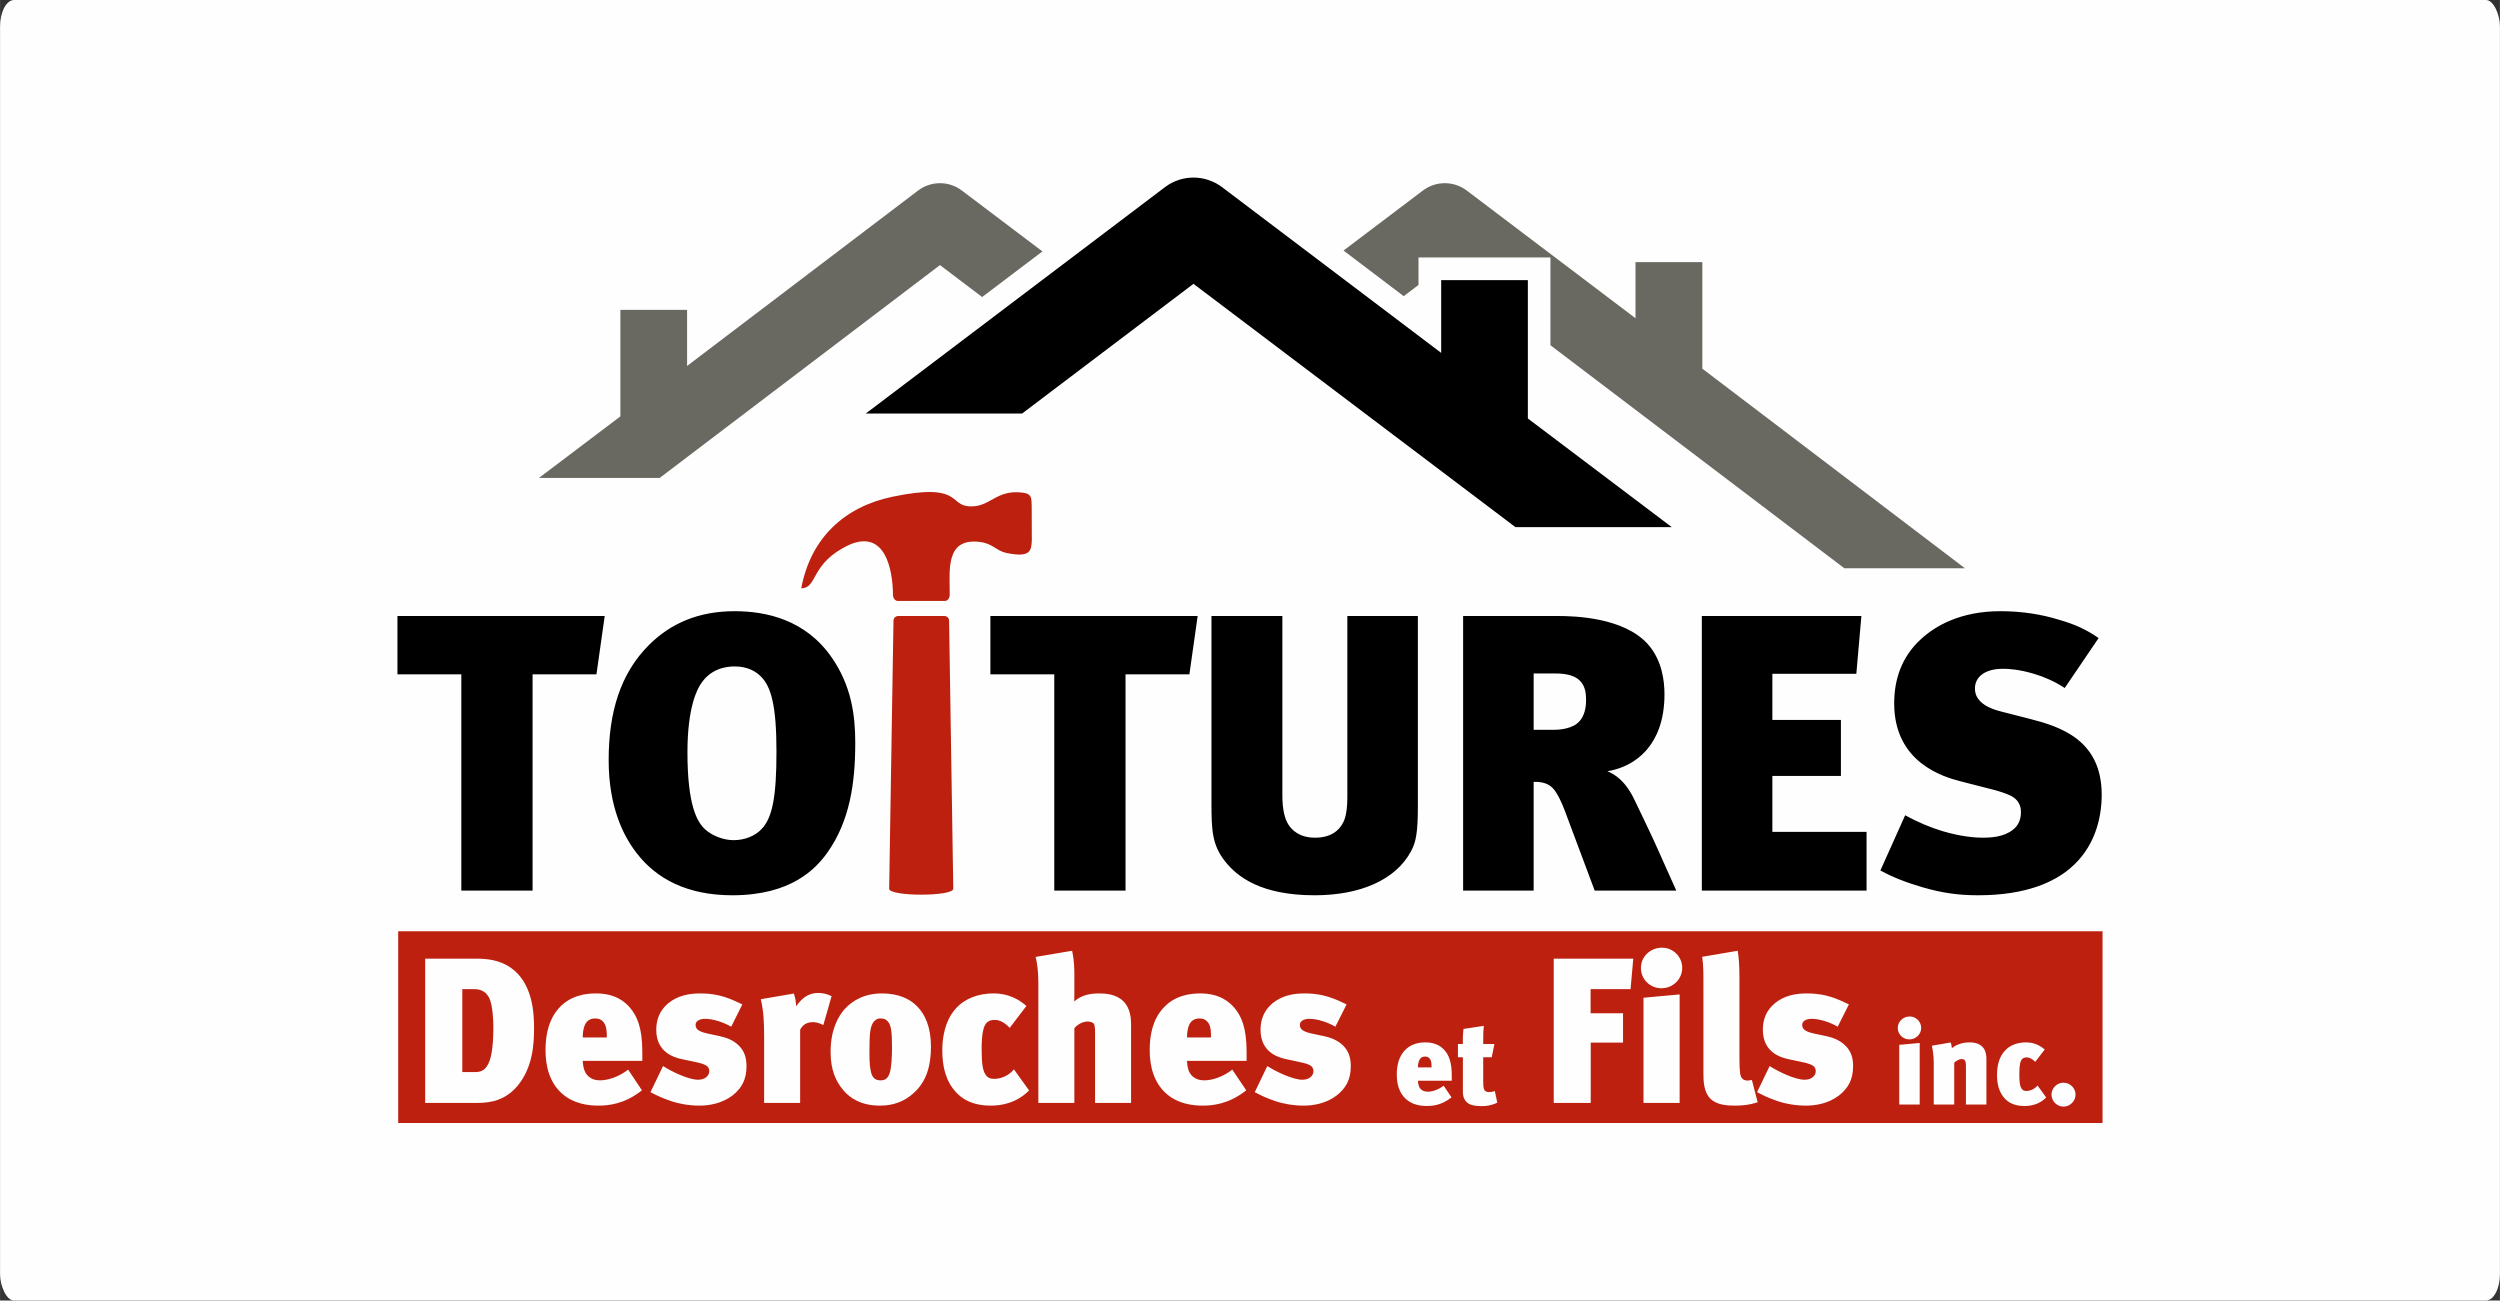
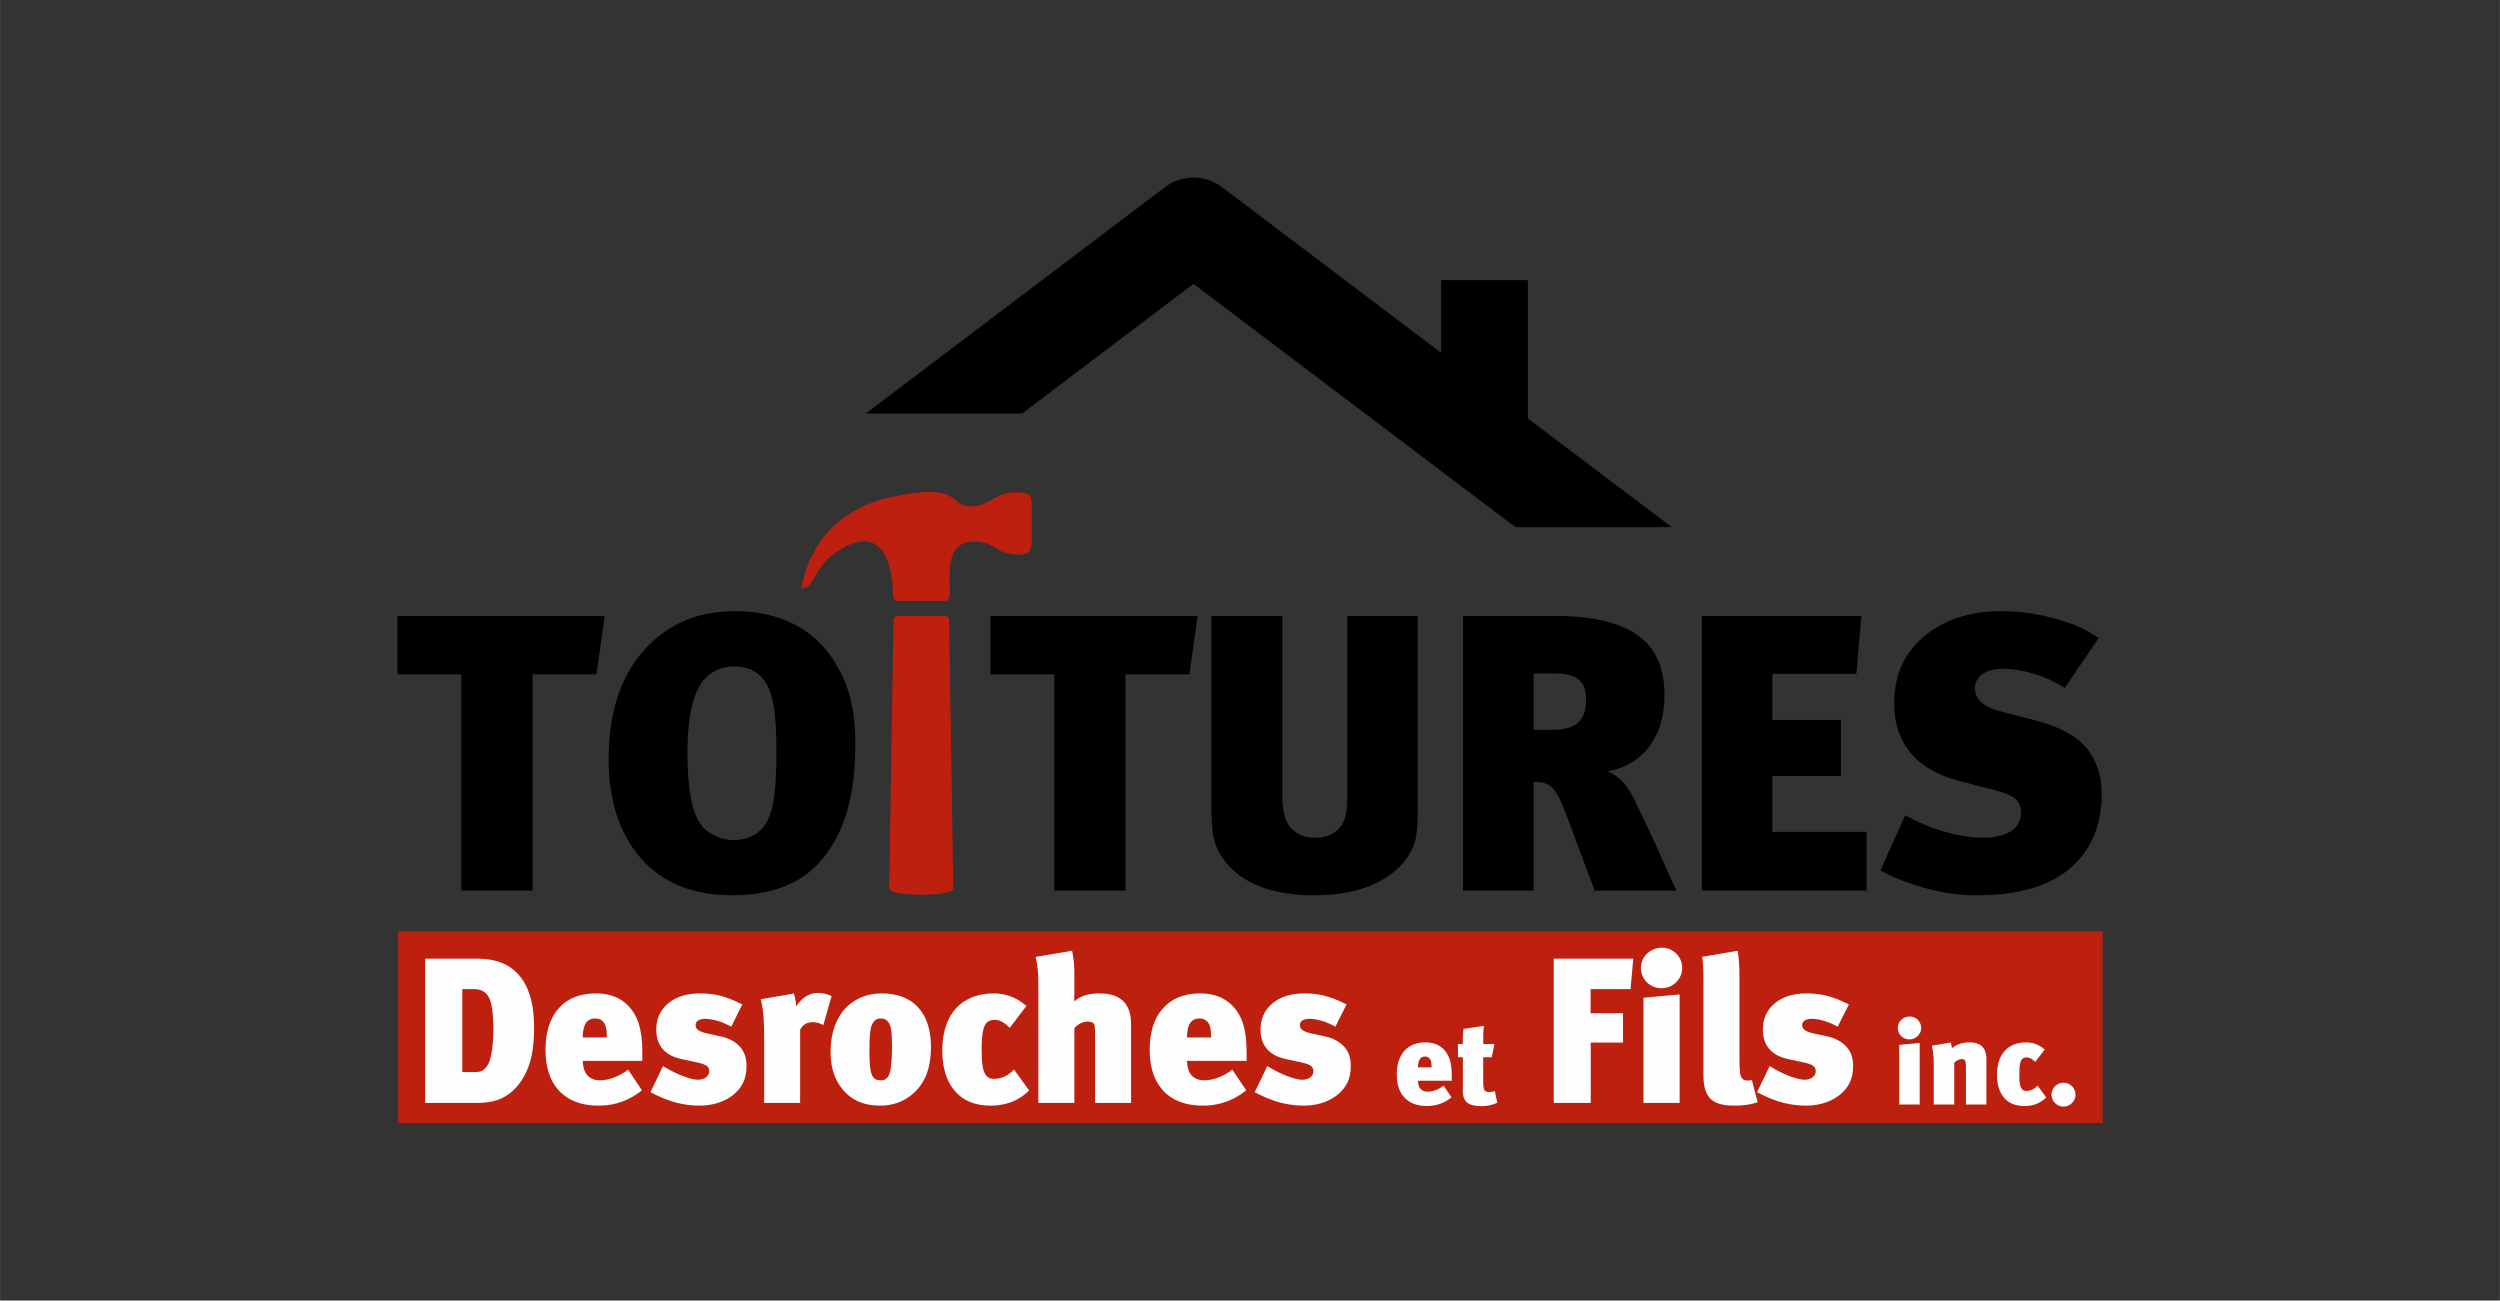
<svg xmlns="http://www.w3.org/2000/svg" xml:space="preserve" width="180.001mm" height="93.641mm" version="1.1" style="shape-rendering:geometricPrecision; text-rendering:geometricPrecision; image-rendering:optimizeQuality; fill-rule:evenodd; clip-rule:evenodd" viewBox="0 0 20275 10548">
  <rect x="0" y="0" width="20275" height="10548" fill="#333333" stroke="none" />
  <defs>
    <style type="text/css">
   
    .fil0 {fill:#FEFEFE}
    .fil3 {fill:black}
    .fil4 {fill:#696861}
    .fil1 {fill:#BD200F}
    .fil2 {fill:#FEFEFE;fill-rule:nonzero}
   
  </style>
  </defs>
  <g id="Layer_x0020_1">
-     <rect class="fil0" width="20275" height="10548" rx="114" ry="216" />
    <g id="_2026230444944">
      <path class="fil1" d="M3229 7553l13823 0 0 1555 -13823 0 0 -1555zm5138 -3449l1 277c-5,77 -1,146 -205,104 -85,-18 -111,-78 -220,-90 -282,-33 -239,240 -241,430 0,27 -18,49 -40,49 -127,0 -253,0 -380,0 -22,0 -40,-22 -40,-49 -2,-210 -64,-530 -351,-408 -324,149 -256,353 -393,354 77,-409 351,-662 743,-743 551,-114 456,65 613,78 178,15 218,-141 444,-110 70,10 67,43 69,108zm-709 892c-124,0 -249,0 -373,0 -21,0 -39,17 -39,37l-35 2175c0,64 521,64 520,0l-34 -2175c0,-21 -18,-37 -39,-37z" />
      <path class="fil2" d="M15569 8958l0 -499 -166 15 0 484 166 0zm12 -621c0,-51 -42,-93 -93,-93 -54,0 -97,42 -97,93 0,52 43,93 94,93 54,0 96,-43 96,-93zm529 621l0 -369c0,-51 -13,-135 -138,-135 -79,0 -128,35 -142,47 -2,-23 -6,-36 -10,-46l-152 26c15,72 15,117 15,165l0 312 166 0 0 -339c14,-13 34,-27 54,-29 5,-1 9,-1 14,0 17,2 27,14 27,54l0 314 166 0zm415 -154c-25,30 -62,44 -90,44 -18,0 -31,-4 -41,-21 -12,-18 -17,-47 -17,-116 0,-81 10,-108 22,-121 11,-12 25,-14 38,-14 14,0 37,4 69,36l77 -100c-59,-52 -119,-58 -152,-58 -66,0 -130,21 -172,69 -31,33 -63,93 -63,194 0,74 16,141 62,191 27,30 73,62 161,62 48,0 117,-10 176,-69l-70 -97zm308 73c0,-52 -45,-96 -98,-96 -53,0 -97,44 -97,96 0,54 44,98 97,98 53,0 98,-44 98,-98zm-13385 -1102l0 1170 425 0c114,0 230,-25 326,-141 122,-148 132,-338 132,-465 0,-124 -11,-368 -191,-492 -92,-64 -200,-72 -279,-72l-413 0zm301 920l0 -673 92 0c44,0 97,10 128,75 27,61 32,178 32,232 0,201 -26,268 -41,299 -30,60 -70,67 -110,67l-101 0zm1460 -91l0 -72c0,-202 -45,-294 -99,-358 -38,-45 -115,-117 -277,-117 -74,0 -206,12 -302,121 -80,90 -107,210 -107,339 0,126 30,262 136,354 92,81 208,96 293,96 76,0 210,-10 353,-124l-112 -168c-68,53 -155,87 -229,87 -30,0 -85,-7 -117,-62 -15,-27 -22,-69 -22,-96l483 0zm-483 -190l0 -13c0,-30 8,-86 33,-114 19,-20 42,-27 68,-27 26,0 62,7 82,55 10,27 12,57 12,91l0 8 -195 0zm1294 -268l-32 -15c-112,-54 -199,-74 -310,-74 -92,0 -183,18 -259,80 -70,59 -97,133 -97,215 0,187 151,225 203,237l113 24c53,11 82,21 99,36 10,11 15,22 15,39 0,19 -9,35 -25,49 -19,15 -44,20 -66,20 -77,0 -215,-66 -284,-111l-102 212 50 25c41,20 89,38 125,50 52,17 134,34 221,34 81,0 183,-17 269,-82 74,-58 114,-128 114,-239 0,-67 -17,-121 -62,-166 -47,-47 -108,-66 -153,-76l-107 -23c-47,-10 -66,-24 -73,-29 -15,-13 -18,-28 -18,-40 0,-15 8,-27 20,-35 17,-12 45,-14 57,-14 64,0 148,27 212,64l90 -181zm724 -67c-42,-21 -82,-26 -109,-26 -81,0 -135,46 -178,108 -2,-52 -14,-86 -19,-103l-268 46c23,101 27,181 27,314l0 527 292 0 0 -593c13,-27 42,-62 102,-62 15,0 47,2 86,24l67 -235zm806 411c0,-163 -49,-264 -111,-327 -60,-63 -156,-106 -285,-106 -146,0 -240,59 -301,124 -59,64 -117,176 -117,351 0,146 43,240 104,311 53,62 141,124 297,124 102,0 195,-30 275,-104 103,-94 138,-222 138,-373zm-316 7c0,57 -3,163 -20,210 -18,50 -49,55 -70,55 -39,0 -66,-13 -79,-62 -7,-25 -14,-66 -14,-163 0,-156 5,-218 39,-255 18,-19 33,-22 52,-22 23,0 43,5 62,29 23,30 30,80 30,208zm989 176c-45,54 -109,77 -159,77 -32,0 -54,-7 -73,-37 -20,-32 -30,-82 -30,-203 0,-143 19,-191 39,-213 20,-22 45,-25 67,-25 25,0 65,6 122,64l135 -177c-103,-92 -208,-102 -267,-102 -116,0 -228,37 -304,121 -54,58 -111,164 -111,342 0,131 29,249 109,336 49,54 130,111 284,111 86,0 207,-19 311,-123l-123 -171zm950 272l0 -635c0,-50 -5,-132 -62,-189 -59,-59 -146,-64 -198,-64 -91,0 -151,22 -201,65l1 -70 0 -138c0,-59 -1,-124 -18,-203l-296 50c12,49 22,115 22,215l0 969 292 0 0 -606c29,-34 71,-54 108,-54 15,0 38,5 48,15 7,9 12,25 12,76l0 569 292 0zm937 -341l0 -72c0,-202 -45,-294 -99,-358 -39,-45 -116,-117 -277,-117 -74,0 -206,12 -302,121 -81,90 -108,210 -108,339 0,126 31,262 136,354 93,81 209,96 294,96 76,0 210,-10 353,-124l-113 -168c-67,53 -154,87 -228,87 -30,0 -86,-7 -118,-62 -15,-27 -21,-69 -21,-96l483 0zm-483 -190l0 -13c0,-30 8,-86 33,-114 19,-20 42,-27 67,-27 27,0 62,7 83,55 10,27 11,57 11,91l0 8 -194 0zm1294 -268l-32 -15c-112,-54 -200,-74 -310,-74 -93,0 -183,18 -259,80 -70,59 -97,133 -97,215 0,187 151,225 203,237l112 24c54,11 83,21 99,36 10,11 15,22 15,39 0,19 -8,35 -25,49 -18,15 -43,20 -65,20 -77,0 -215,-66 -284,-111l-102 212 50 25c40,20 89,38 124,50 52,17 135,34 222,34 80,0 183,-17 268,-82 74,-58 115,-128 115,-239 0,-67 -17,-121 -62,-166 -47,-47 -108,-66 -153,-76l-108 -23c-47,-10 -65,-24 -72,-29 -15,-13 -18,-28 -18,-40 0,-15 8,-27 20,-35 17,-12 45,-14 57,-14 64,0 148,27 211,64l91 -181zm2325 -371l-645 0 0 1170 300 0 0 -489 262 0 0 -238 -263 0 0 -196 324 0 22 -247zm376 1170l0 -880 -293 27 0 853 293 0zm21 -1095c0,-90 -73,-164 -164,-164 -96,0 -171,74 -171,164 0,93 75,165 166,165 96,0 169,-76 169,-165zm565 909l-19 3c-39,7 -57,-10 -65,-22 -10,-15 -17,-42 -17,-169l0 -643c0,-101 -5,-163 -14,-217l-288 49c11,79 10,121 10,277l0 668c0,57 1,151 57,206 48,49 132,56 195,56 62,0 119,-5 188,-27l-47 -181zm787 -613l-32 -15c-112,-54 -200,-74 -311,-74 -92,0 -183,18 -258,80 -71,59 -97,133 -97,215 0,187 151,225 203,237l112 24c54,11 82,21 99,36 10,11 15,22 15,39 0,19 -8,35 -25,49 -18,15 -44,20 -65,20 -78,0 -215,-66 -284,-111l-102 212 50 25c40,20 89,38 124,50 52,17 134,34 222,34 80,0 183,-17 268,-82 74,-58 115,-128 115,-239 0,-67 -17,-121 -63,-166 -47,-47 -107,-66 -152,-76l-108 -23c-47,-10 -65,-24 -72,-29 -15,-13 -18,-28 -18,-40 0,-15 8,-27 20,-35 16,-12 45,-14 57,-14 64,0 148,27 211,64l91 -181zm-3221 619l0 -41c0,-115 -26,-167 -56,-203 -22,-26 -66,-67 -157,-67 -42,0 -117,7 -172,69 -45,51 -61,119 -61,192 0,72 17,149 77,201 53,46 119,54 167,54 43,0 119,-5 200,-70l-64 -95c-38,30 -87,49 -129,49 -17,0 -49,-4 -67,-35 -8,-15 -12,-39 -12,-54l274 0zm-274 -108l0 -8c0,-17 5,-48 19,-64 10,-12 24,-16 38,-16 15,0 35,4 47,32 5,15 6,32 6,51l0 5 -110 0zm623 191c-18,8 -34,9 -46,9 -8,0 -26,-1 -35,-12 -10,-11 -13,-34 -13,-72l0 -198 69 0 22 -108 -91 0 0 -18c0,-47 0,-80 5,-129l-165 25c-2,20 -7,54 -5,122l-40 0 0 108 40 0 0 277c0,28 4,66 38,93 18,14 51,26 116,26 34,0 75,-4 125,-28l-20 -95z" />
      <path class="fil3" d="M7021 3354l2428 -1837c141,-106 332,-100 466,4l1773 1341 0 -590 703 0 0 1122 1167 881 -1268 0 -2611 -1973 -1390 1052 -1268 0zm-2117 1642l-1681 0 0 473 518 0 0 1754 578 0 0 -1754 518 0 67 -473zm2032 1028c0,-226 -32,-463 -192,-693 -210,-303 -527,-374 -786,-374 -290,0 -517,96 -696,275 -230,230 -326,543 -326,933 0,377 118,614 227,754 160,208 409,342 776,342 480,0 678,-217 770,-345 182,-256 227,-562 227,-892zm-639 71c0,364 -32,537 -121,629 -51,55 -134,90 -227,90 -86,0 -179,-39 -233,-90 -61,-57 -141,-188 -141,-623 0,-374 83,-514 105,-549 80,-128 205,-147 278,-147 109,0 176,44 214,83 80,80 125,230 125,607zm3416 -1099l-1681 0 0 473 518 0 0 1754 578 0 0 -1754 518 0 67 -473zm1786 0l-572 0 0 1463c0,109 -13,169 -32,208 -35,73 -106,127 -230,127 -128,0 -189,-63 -217,-108 -26,-42 -48,-112 -48,-237l0 -1453 -575 0 0 1514c0,224 6,342 108,473 102,131 297,278 729,278 370,0 658,-125 782,-358 39,-73 55,-147 55,-367l0 -1540zm2096 2227c-144,-317 -147,-336 -262,-575l-74 -154c-76,-163 -163,-214 -223,-239 175,-29 278,-122 329,-186 67,-83 134,-217 134,-438 0,-108 -19,-278 -137,-409 -195,-214 -588,-226 -729,-226l-767 0 0 2227 572 0 0 -882c112,-3 153,41 182,86 39,61 64,131 80,173l233 623 662 0zm-1157 -1304l0 -457 160 0c54,0 160,0 217,61 45,45 48,112 48,153 0,51 -6,138 -73,192 -64,51 -173,51 -189,51l-163 0zm2700 1304l0 -476 -764 0 0 -454 556 0 0 -454 -556 0 0 -374 681 0 41 -469 -1294 0 0 2227 1336 0zm1882 -2048c-102,-71 -195,-112 -316,-147 -144,-45 -304,-71 -480,-71 -329,0 -530,122 -642,224 -163,147 -220,335 -220,524 0,482 402,597 543,633l262 67c32,9 118,32 160,60 47,32 63,74 63,122 0,70 -28,115 -67,144 -73,57 -172,63 -246,63 -48,0 -166,-6 -326,-54 -95,-29 -201,-73 -300,-128l-201 448c105,57 214,99 345,137 156,45 287,64 447,64 393,0 617,-109 745,-217 195,-163 258,-396 258,-598 0,-447 -338,-553 -584,-616l-227 -58c-51,-13 -125,-35 -173,-83 -28,-29 -44,-61 -44,-105 0,-36 12,-84 64,-119 47,-32 111,-41 162,-41 52,0 135,6 253,41 86,26 166,61 249,115l275 -405z" />
-       <path class="fil4" d="M8454 2039l-654 -494c-108,-82 -256,-77 -358,3l-1870 1420 0 -455 -541 0 0 864 -660 499 979 0 2273 -1726 342 259 489 -370zm2442 -7l644 -487c109,-82 256,-77 359,3l1365 1033 0 -455 542 0 0 864 2130 1619 -978 0 -2384 -1809 0 -712 -1070 0 0 223 -120 91 -488 -370z" />
    </g>
  </g>
</svg>